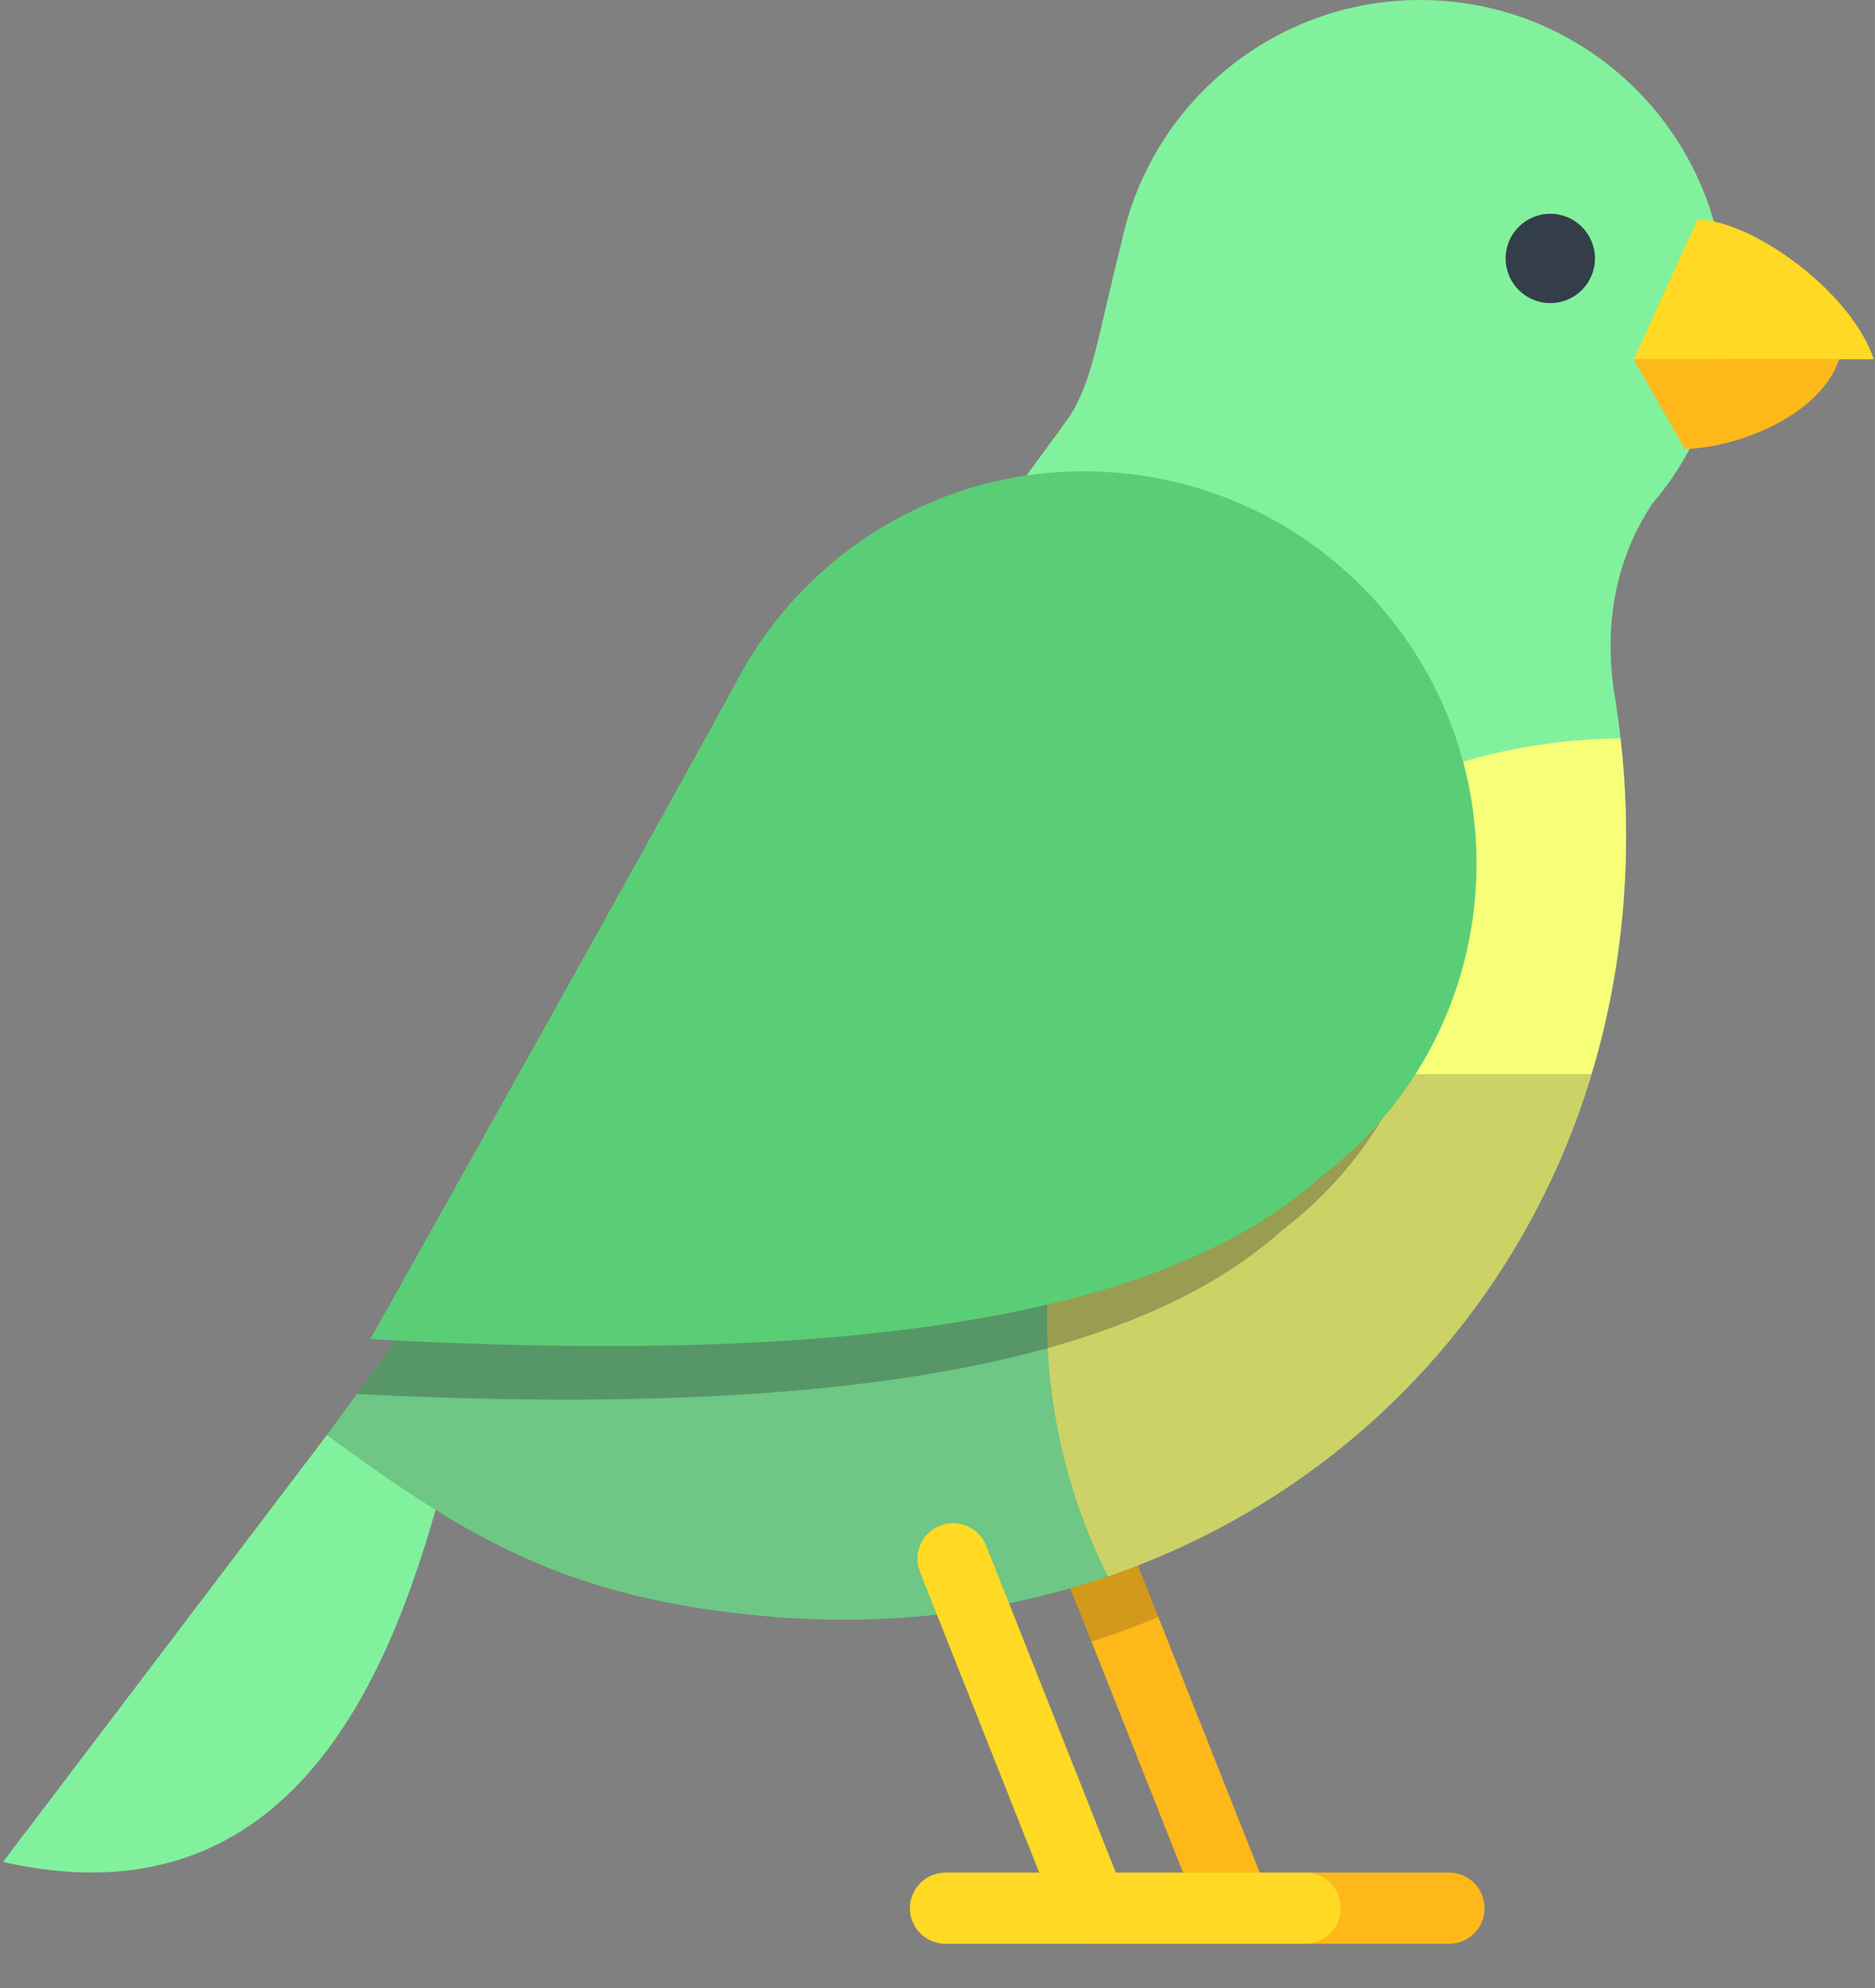
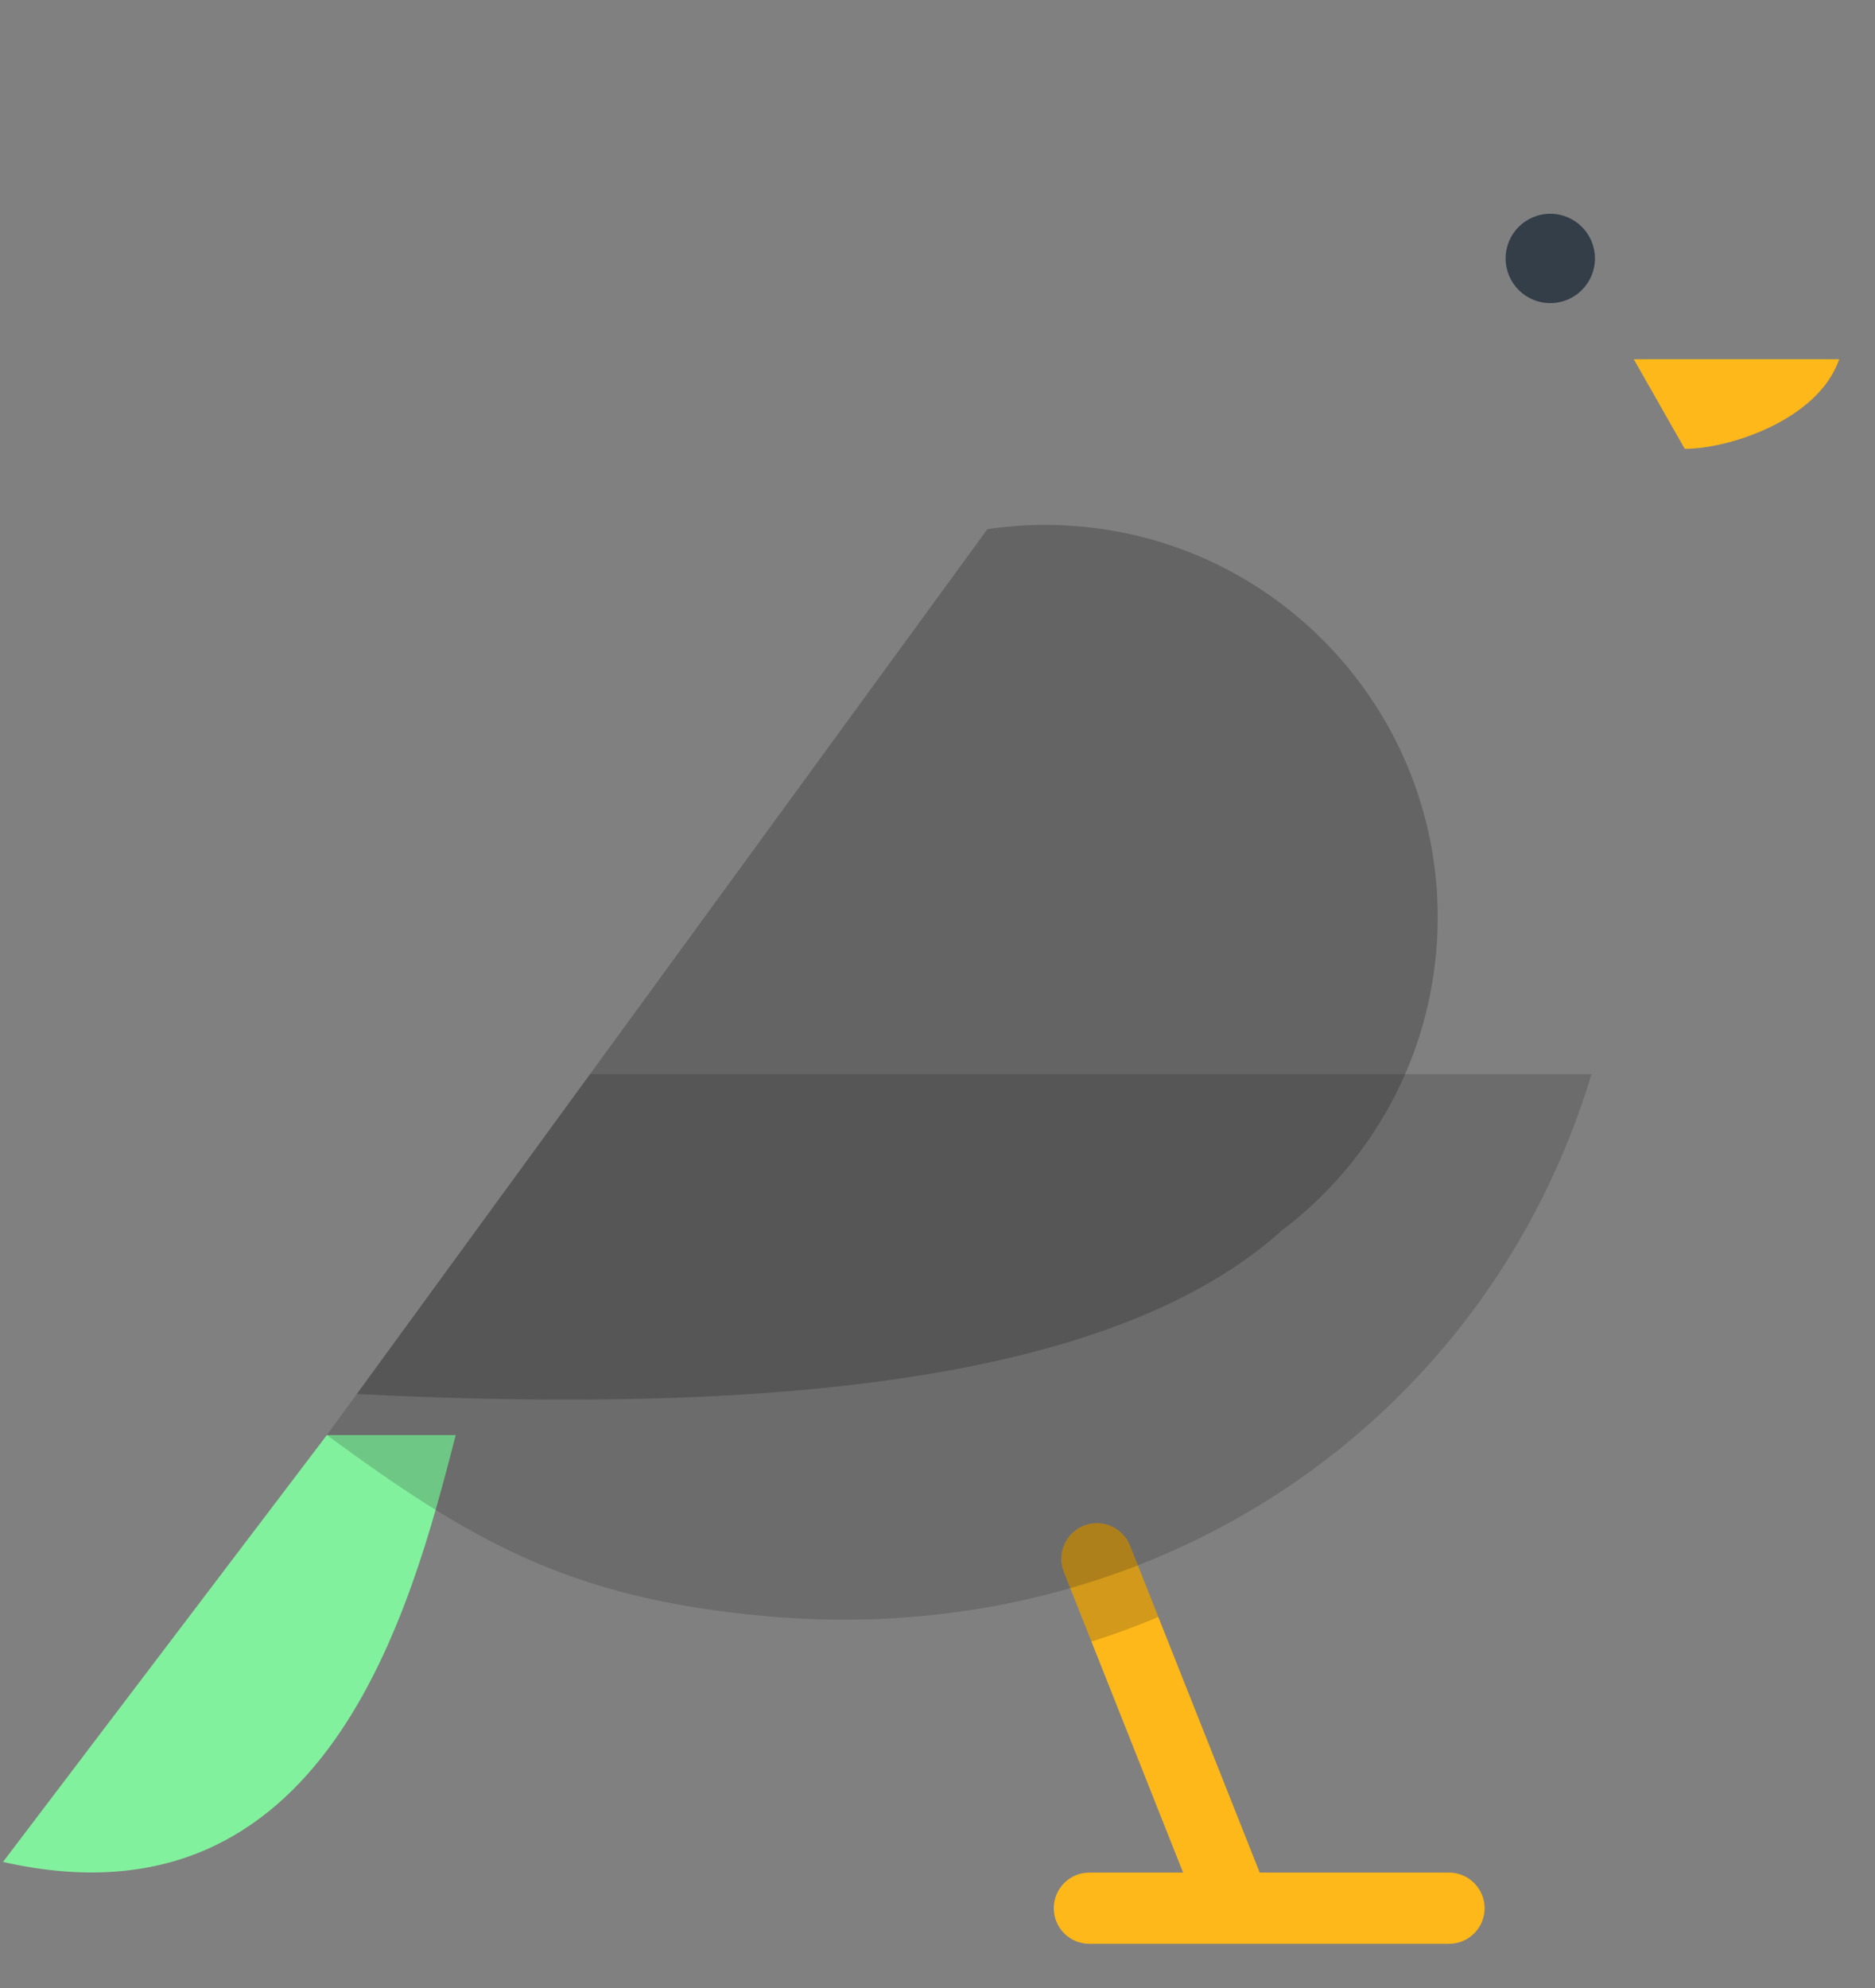
<svg xmlns="http://www.w3.org/2000/svg" viewBox="0 0 50 53">
  <rect x="0" y="0" width="50" height="53" fill="#808080" stroke="none" />
  <g fill="none">
    <g transform="translate(28.1 40.606)">
      <path fill="#FFB819" d="M10.54,9.317 L5.492,9.317 L2.034,0.601 C1.84,0.114 1.289,-0.125 0.801,0.069 C0.314,0.262 0.076,0.814 0.269,1.302 L3.449,9.317 L0.95,9.317 C0.426,9.317 0.001,9.742 0.001,10.267 C0.001,10.791 0.426,11.216 0.95,11.216 L10.54,11.216 C11.065,11.216 11.49,10.791 11.49,10.267 C11.489,9.743 11.064,9.317 10.54,9.317 Z" />
      <path fill="#222" d="M2.034,0.601 C1.84,0.114 1.289,-0.125 0.801,0.069 C0.314,0.262 0.076,0.814 0.269,1.302 L1.006,3.16 C1.614,2.967 2.208,2.747 2.788,2.502 L2.034,0.601 Z" opacity=".2" />
    </g>
    <path fill="#82F19D" d="M8.716,38.259 L0.08,49.639 C8.716,51.595 10.963,42.863 12.153,38.259 L8.716,38.259 Z" />
-     <path fill="#82F19D" d="M37.873,0 C33.955,0 30.683,2.77 29.908,6.458 C29.907,6.462 29.906,6.466 29.905,6.47 C29.26,9.021 29.149,10.119 28.52,11.107 C28.516,11.112 28.512,11.116 28.509,11.121 L28.37,11.311 C28.266,11.466 28.165,11.602 28.068,11.725 L8.716,38.259 C12.514,41.042 15.133,42.609 20.405,43.086 C33.032,44.229 43.362,34.963 43.362,22.284 C43.362,21.095 43.271,19.928 43.096,18.787 L43.097,18.787 C43.096,18.781 43.095,18.775 43.094,18.77 C43.076,18.655 43.057,18.541 43.038,18.427 C42.847,17.119 42.869,15.215 44.069,13.418 C44.263,13.189 44.447,12.951 44.616,12.702 C44.616,12.701 44.617,12.701 44.617,12.701 L44.617,12.7 C45.499,11.4 46.014,9.83 46.014,8.14 C46.014,3.645 42.369,0 37.873,0 Z" />
-     <path fill="#FFD923" d="M45.266,5.854 C46.638,5.854 49.316,7.683 49.97,9.578 L43.568,9.578 L45.266,5.854 Z" />
    <path fill="#FFB819" d="M44.927,11.967 C46.101,11.967 48.486,11.199 49.045,9.578 L43.568,9.578 L44.927,11.967 Z" />
-     <path fill="#F7FF78" d="M43.353,21.686 C43.352,21.647 43.351,21.609 43.35,21.57 C43.33,20.935 43.285,20.307 43.214,19.686 C34.753,19.765 27.918,26.648 27.918,35.128 C27.918,37.607 28.504,39.948 29.542,42.024 C36.788,39.54 42.113,33.264 43.169,25.239 C43.174,25.206 43.178,25.173 43.182,25.14 C43.202,24.985 43.22,24.829 43.237,24.672 C43.258,24.463 43.279,24.253 43.295,24.042 C43.3,23.976 43.303,23.91 43.307,23.844 C43.32,23.651 43.331,23.457 43.34,23.262 C43.343,23.189 43.346,23.116 43.348,23.043 C43.356,22.791 43.362,22.538 43.362,22.284 C43.362,22.084 43.358,21.885 43.353,21.686 Z" />
    <path fill="#222" d="M15.734,28.637 L8.716,38.259 C12.515,41.042 15.134,42.609 20.405,43.086 C30.804,44.027 39.644,37.908 42.44,28.637 L15.734,28.637 L15.734,28.637 Z" opacity=".2" />
-     <path fill="#FFD923" d="M34.803,49.923 L29.755,49.923 L26.297,41.207 C26.104,40.72 25.552,40.481 25.065,40.675 C24.577,40.868 24.339,41.42 24.532,41.907 L27.713,49.923 L25.214,49.923 C24.689,49.923 24.264,50.348 24.264,50.873 C24.264,51.397 24.689,51.822 25.214,51.822 L34.803,51.822 C35.328,51.822 35.753,51.397 35.753,50.873 C35.753,50.348 35.328,49.923 34.803,49.923 Z" />
    <path fill="#222" d="M28.447,14.01 C27.725,13.97 27.018,14.006 26.33,14.108 L9.515,37.165 C20.877,37.732 29.765,36.764 34.173,32.814 L34.172,32.813 C36.547,31.02 38.147,28.234 38.323,25.031 C38.639,19.26 34.217,14.326 28.447,14.01 Z" opacity=".3" />
-     <path fill="#5ACE77" d="M29.483,12.581 C25.366,12.355 21.674,14.542 19.782,17.909 L19.782,17.91 C17.901,21.391 9.876,35.701 9.876,35.701 C21.562,36.342 30.714,35.413 35.209,31.385 L35.208,31.384 C37.583,29.592 39.183,26.806 39.359,23.602 C39.675,17.831 35.254,12.897 29.483,12.581 Z" />
    <circle cx="41.341" cy="6.89" r="1.191" fill="#333E48" />
  </g>
</svg>